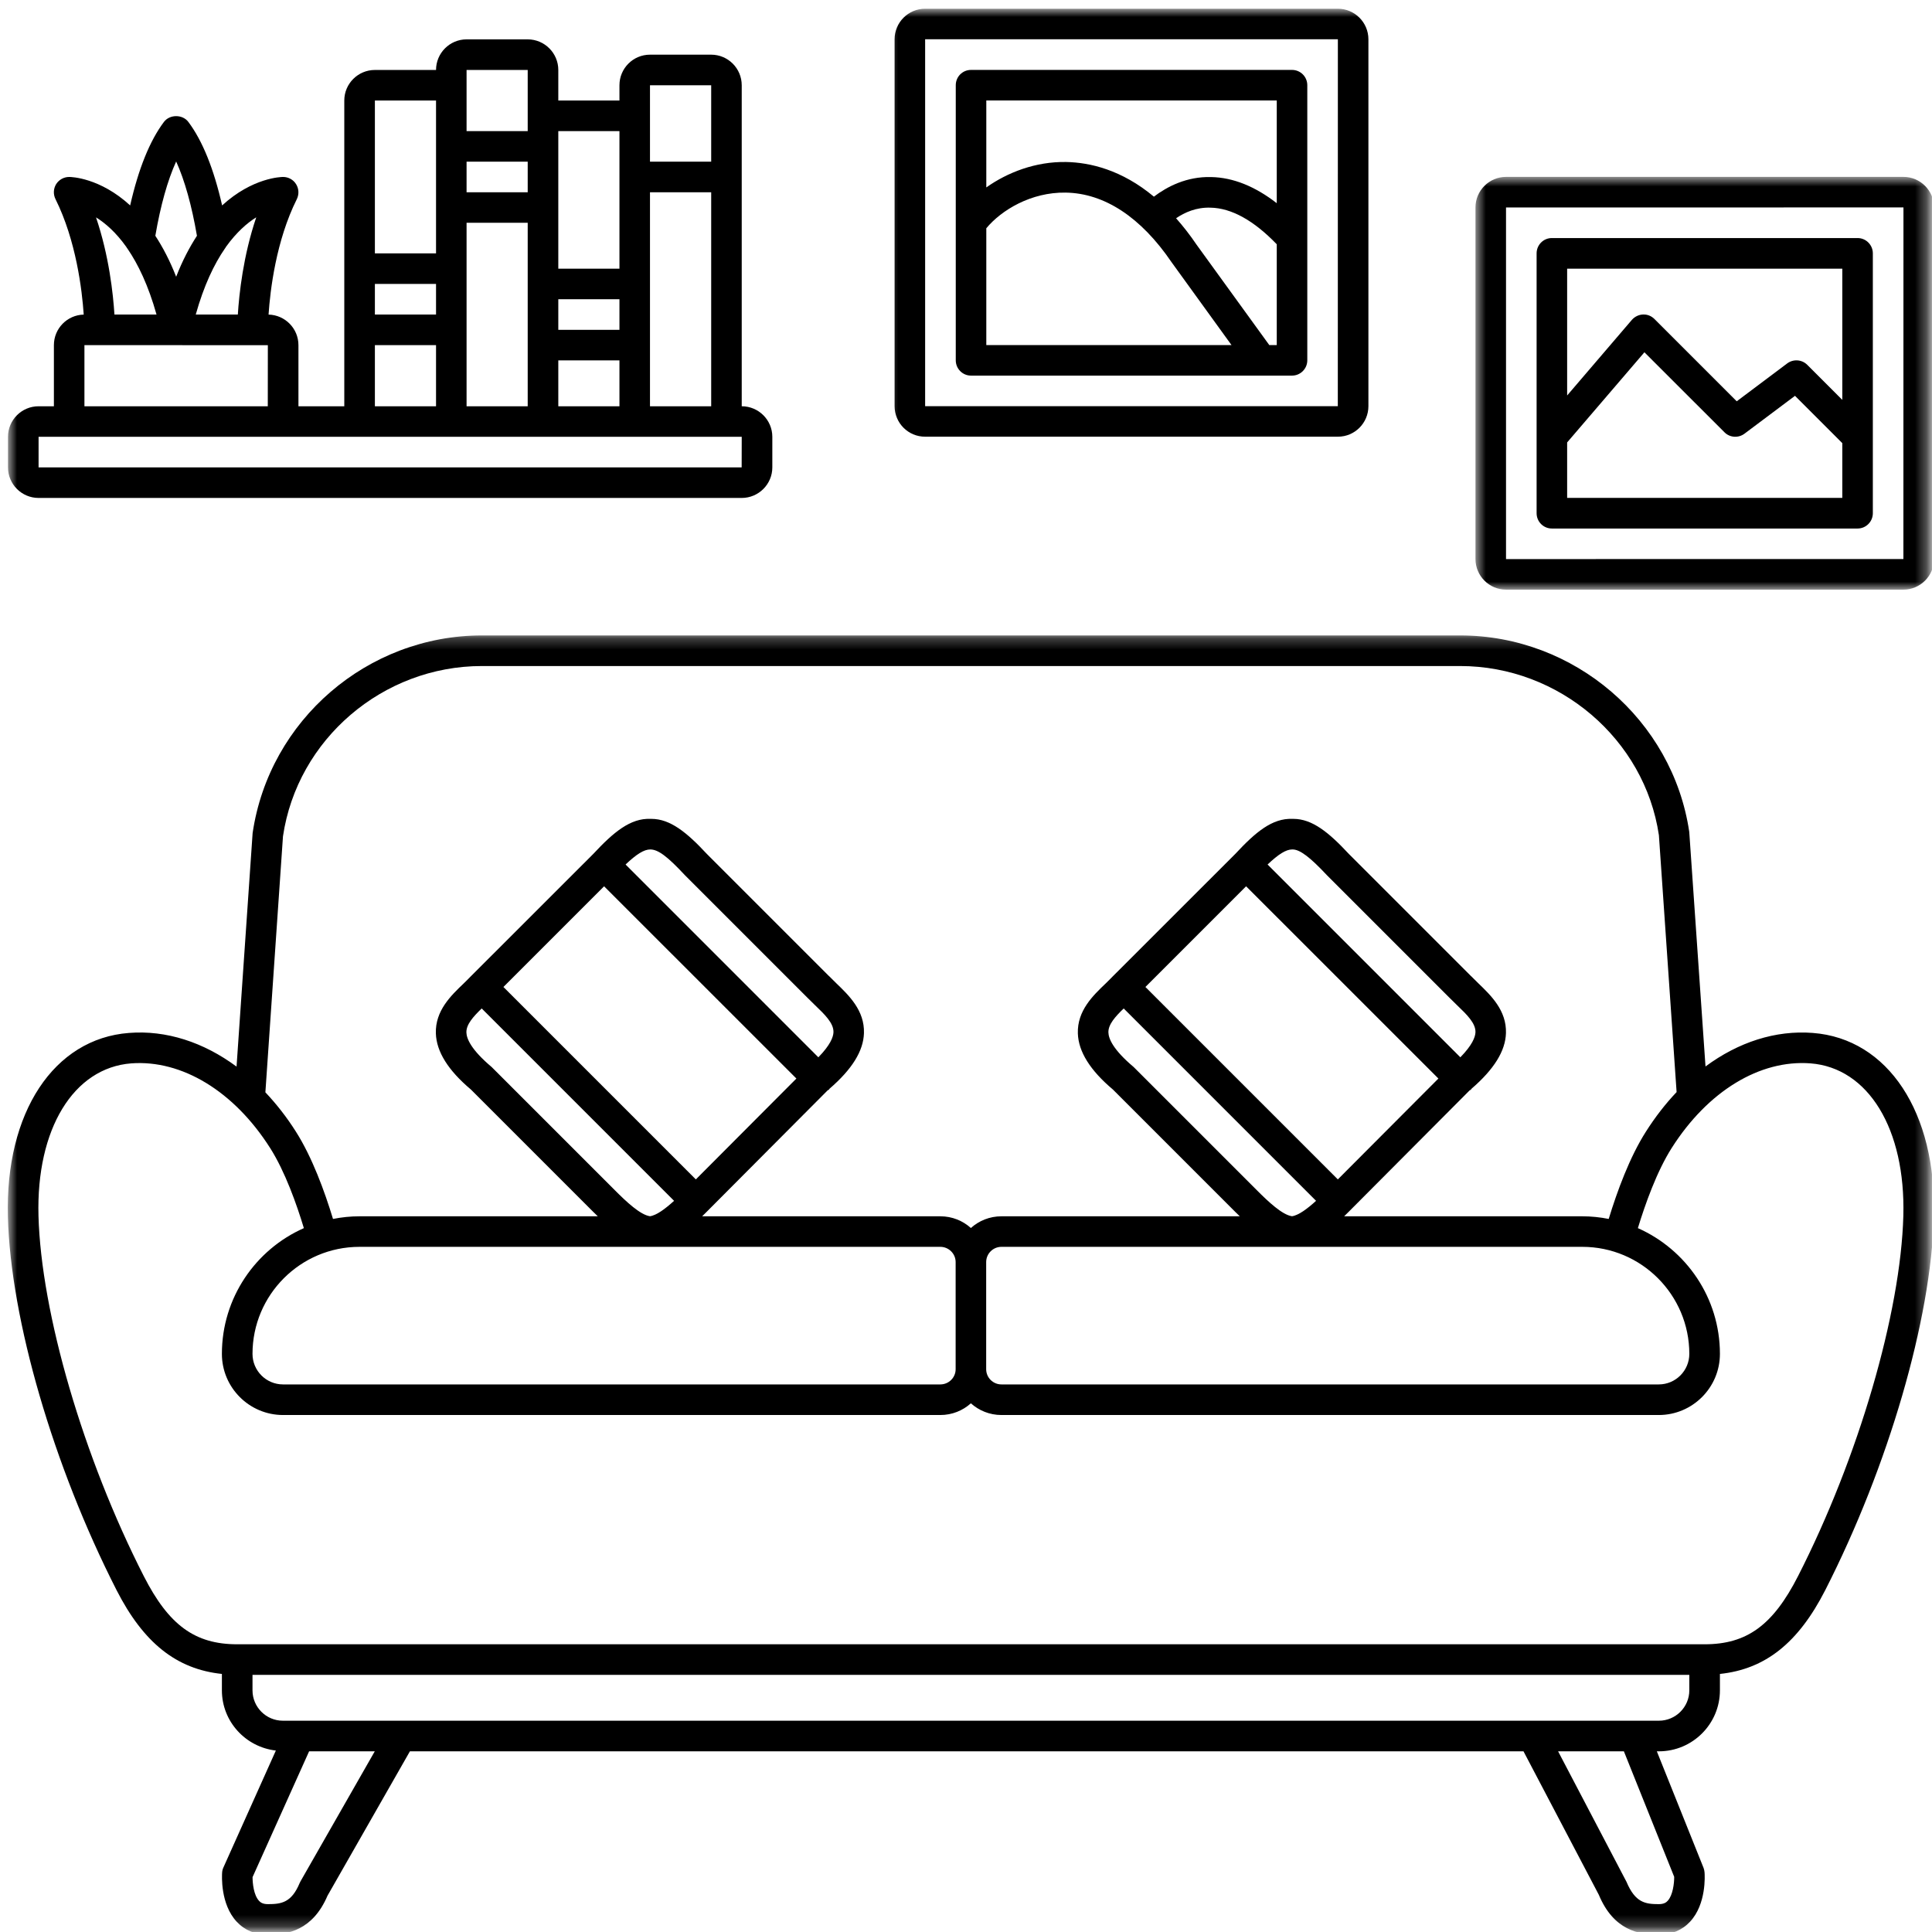
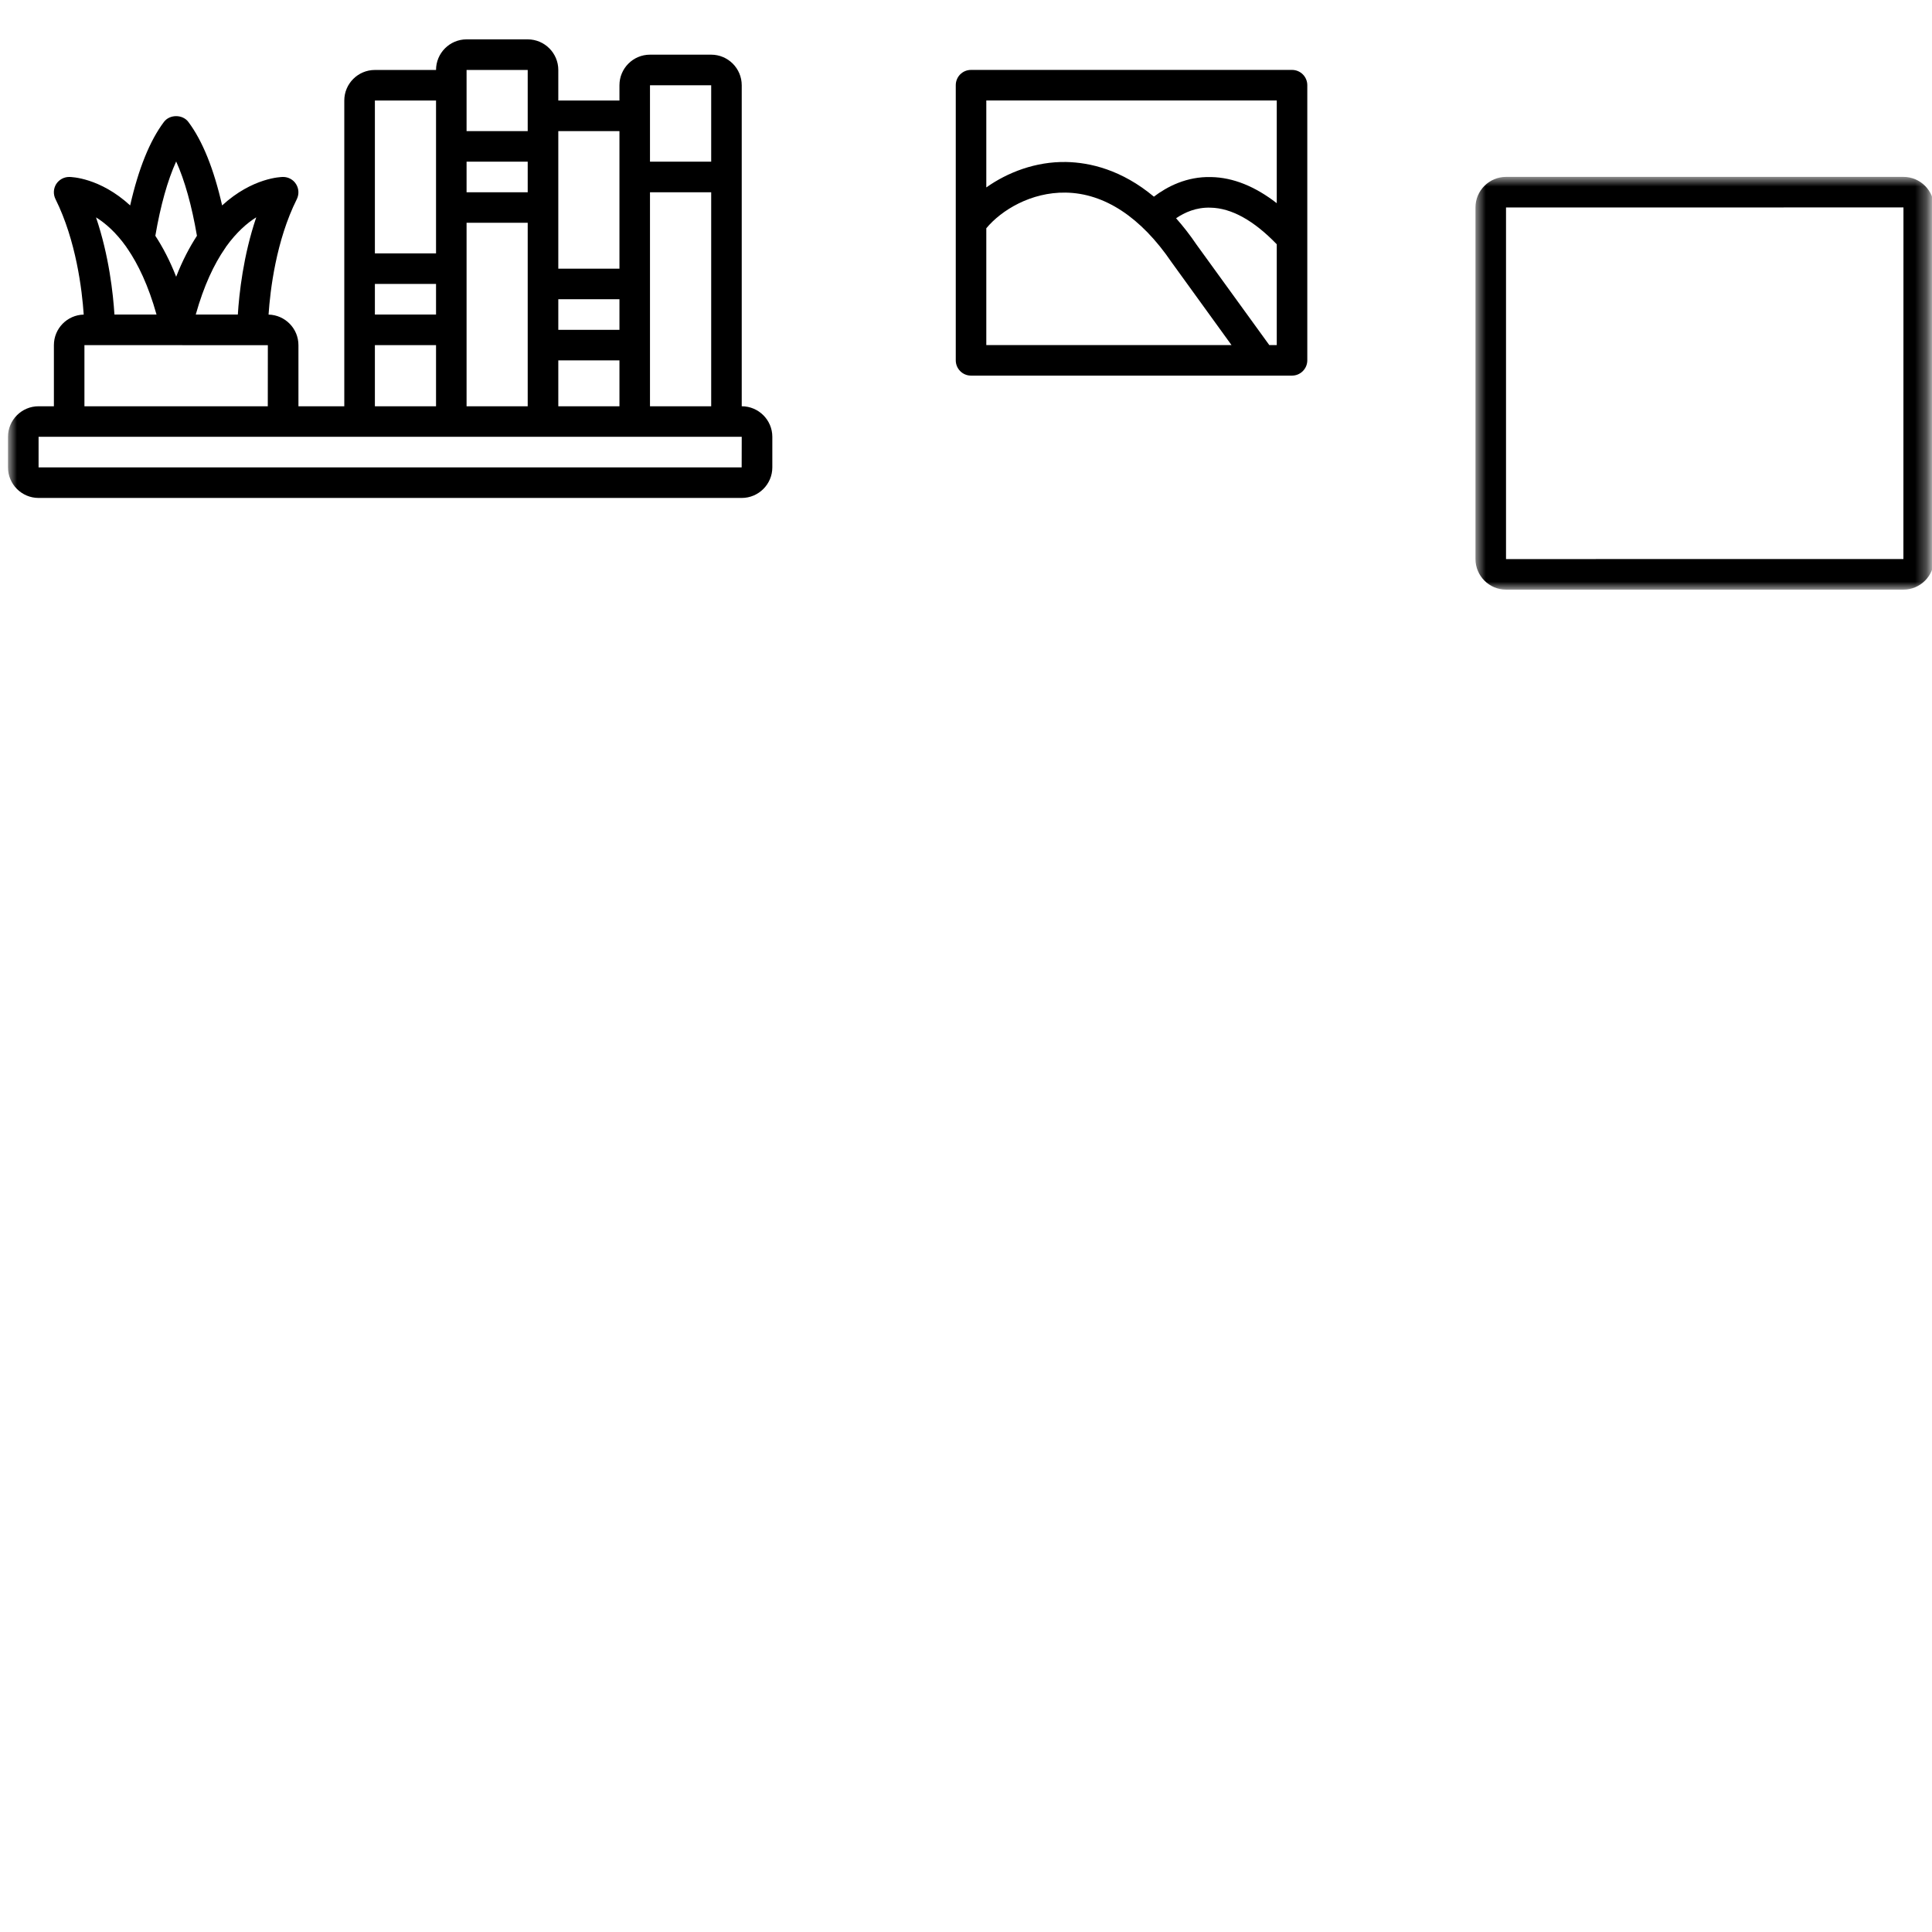
<svg xmlns="http://www.w3.org/2000/svg" width="171" height="171" viewBox="0 0 171 171" fill="none">
  <mask id="mask0_4432_47476" style="mask-type:luminance" maskUnits="userSpaceOnUse" x="0" y="2" width="69" height="43">
    <path d="M0.688 2.336H69V45.003H0.688V2.336Z" fill="white" style="fill:white;fill-opacity:1;" />
  </mask>
  <g mask="url(#mask0_4432_47476)">
    <path d="M3.415 38.661H65.65L65.644 41.37H3.415V38.661ZM7.473 35.953V30.547L23.707 30.552L23.702 35.958H7.483C7.478 35.958 7.478 35.953 7.473 35.953ZM11.176 21.849C11.207 21.901 11.238 21.958 11.28 22.005C12.217 23.375 13.129 25.255 13.853 27.838H10.129C10.014 26.021 9.655 22.646 8.499 19.24C9.316 19.745 10.259 20.562 11.176 21.849ZM15.592 14.292C16.348 15.963 16.973 18.193 17.431 20.87C16.78 21.875 16.15 23.057 15.592 24.495C15.03 23.057 14.405 21.875 13.749 20.87C14.207 18.193 14.832 15.963 15.592 14.292ZM22.681 19.234C21.525 22.641 21.165 26.021 21.051 27.838H17.327C18.051 25.255 18.957 23.375 19.9 22.005C19.941 21.958 19.973 21.901 20.004 21.844C20.926 20.562 21.863 19.745 22.681 19.234ZM33.181 30.547H38.593V35.958H33.181V30.547ZM38.593 8.896V22.427H33.181V8.896H38.593ZM46.707 6.193V11.604H41.296V6.193H46.707ZM54.827 11.604V23.781H49.415V11.604H54.827ZM62.947 7.547V14.307H57.53V7.547H62.947ZM46.707 17.016H41.296V14.307H46.707V17.016ZM54.827 29.193H49.415V26.484H54.827V29.193ZM33.181 25.13H38.593V27.838H33.181V25.13ZM41.296 35.958V19.719H46.707V35.958H41.296ZM49.415 35.958V31.896H54.827V35.958H49.415ZM57.53 35.958V17.016H62.947V35.958H57.53ZM3.415 44.073H65.65C67.139 44.073 68.358 42.859 68.358 41.37V38.661C68.358 37.172 67.139 35.958 65.65 35.958V7.547C65.65 6.052 64.436 4.839 62.947 4.839H57.53C56.035 4.839 54.827 6.052 54.827 7.547V8.896H49.415V6.193C49.415 4.703 48.202 3.484 46.707 3.484H41.296C39.801 3.484 38.593 4.703 38.593 6.193H33.181C31.686 6.193 30.473 7.406 30.473 8.896V35.958H26.415V35.953V30.552C26.415 29.073 25.233 27.88 23.77 27.844C23.915 25.677 24.436 21.287 26.275 17.62C26.478 17.198 26.457 16.703 26.207 16.302C25.968 15.906 25.525 15.662 25.061 15.662C24.879 15.662 22.348 15.719 19.66 18.182C18.926 14.953 17.926 12.463 16.671 10.792C16.16 10.109 15.02 10.109 14.509 10.792C13.249 12.469 12.254 14.953 11.52 18.182C8.837 15.719 6.301 15.662 6.124 15.662C5.65 15.662 5.217 15.906 4.967 16.302C4.723 16.703 4.702 17.198 4.91 17.62C6.738 21.287 7.264 25.677 7.41 27.844C5.947 27.88 4.77 29.073 4.77 30.552V35.953V35.958H3.415C1.921 35.958 0.707 37.172 0.707 38.661V41.37C0.707 42.859 1.921 44.073 3.415 44.073Z" fill="black" style="fill:black;fill-opacity:1;" />
  </g>
  <mask id="mask1_4432_47476" style="mask-type:luminance" maskUnits="userSpaceOnUse" x="130" y="15" width="41" height="38">
    <path d="M130.574 15.656H170.689V52.188H130.574V15.656Z" fill="white" style="fill:white;fill-opacity:1;" />
  </mask>
  <g mask="url(#mask1_4432_47476)">
    <path d="M168.469 49.479L133.297 49.484V18.365L168.474 18.359L168.469 49.479ZM168.474 15.656H133.297C131.807 15.656 130.594 16.87 130.594 18.359V49.484C130.594 50.969 131.807 52.188 133.297 52.188H168.474C169.964 52.188 171.177 50.969 171.177 49.484V18.359C171.177 16.87 169.964 15.656 168.474 15.656Z" fill="black" style="fill:black;fill-opacity:1;" />
  </g>
-   <path d="M163.061 23.779V35.393L159.957 32.289C159.483 31.815 158.728 31.763 158.186 32.164L153.717 35.518L146.431 28.232C146.16 27.966 145.811 27.82 145.421 27.836C145.046 27.852 144.691 28.023 144.441 28.305L138.707 35.003V23.779H163.061ZM138.707 44.07V39.159L145.546 31.18L152.634 38.263C153.103 38.737 153.863 38.789 154.4 38.388L158.874 35.034L163.061 39.221V44.07H138.707ZM137.353 46.779H164.415C165.16 46.779 165.764 46.169 165.764 45.425V22.424C165.764 21.68 165.16 21.07 164.415 21.07H137.353C136.603 21.07 136.004 21.68 136.004 22.424V45.425C136.004 46.169 136.603 46.779 137.353 46.779Z" fill="black" style="fill:black;fill-opacity:1;" />
  <mask id="mask2_4432_47476" style="mask-type:luminance" maskUnits="userSpaceOnUse" x="78" y="0" width="45" height="40">
-     <path d="M78.332 0.773H122.332V39.664H78.332V0.773Z" fill="white" style="fill:white;fill-opacity:1;" />
-   </mask>
+     </mask>
  <g mask="url(#mask2_4432_47476)">
    <path d="M81.883 3.477H118.414L118.409 35.95H81.883V3.477ZM81.883 38.654H118.414C119.904 38.654 121.117 37.44 121.117 35.95V3.477C121.117 1.987 119.904 0.773 118.414 0.773H81.883C80.388 0.773 79.18 1.987 79.18 3.477V35.95C79.18 37.44 80.388 38.654 81.883 38.654Z" fill="black" style="fill:black;fill-opacity:1;" />
  </g>
  <path d="M112.344 30.542L105.911 21.662C105.312 20.776 104.708 20.01 104.094 19.318C104.849 18.802 105.875 18.338 107.141 18.38C109.005 18.417 110.974 19.516 113.005 21.62V30.542H112.344ZM87.297 20.203C88.635 18.594 91.26 17 94.318 17.047C97.75 17.099 100.984 19.224 103.698 23.213L109 30.542H87.297V20.203ZM113.005 8.891V17.984C111.083 16.495 109.141 15.708 107.203 15.672C105.026 15.609 103.292 16.526 102.13 17.406C99.271 15.021 96.469 14.38 94.359 14.338C91.646 14.292 89.167 15.266 87.297 16.588V8.891H113.005ZM114.354 6.188H85.943C85.193 6.188 84.594 6.792 84.594 7.542V31.891C84.594 32.635 85.193 33.245 85.943 33.245H114.354C115.104 33.245 115.708 32.635 115.708 31.891V7.542C115.708 6.792 115.104 6.188 114.354 6.188Z" fill="black" style="fill:black;fill-opacity:1;" />
  <mask id="mask3_4432_47476" style="mask-type:luminance" maskUnits="userSpaceOnUse" x="0" y="56" width="171" height="115">
    <path d="M0.688 56.242H170.688V170.773H0.688V56.242Z" fill="white" style="fill:white;fill-opacity:1;" />
  </mask>
  <g mask="url(#mask3_4432_47476)">
-     <path d="M159.14 139.508C156.927 143.846 154.609 145.534 150.875 145.534H20.994C17.255 145.534 14.942 143.846 12.729 139.508C7.385 129.034 3.64 116.221 3.406 107.617C3.197 99.93 6.505 94.508 11.624 94.117C16.099 93.789 20.713 96.581 23.911 101.612C25.234 103.695 26.265 106.612 26.895 108.701C22.625 110.591 19.64 114.867 19.64 119.831C19.64 122.815 22.067 125.242 25.052 125.242H83.229C84.27 125.242 85.213 124.852 85.932 124.206C86.65 124.852 87.599 125.242 88.635 125.242H146.817C149.802 125.242 152.229 122.815 152.229 119.831C152.229 114.867 149.234 110.591 144.968 108.701C145.604 106.612 146.635 103.695 147.958 101.612C151.156 96.576 155.755 93.779 160.239 94.117C165.364 94.508 168.671 99.93 168.463 107.617C168.229 116.221 164.484 129.034 159.14 139.508ZM146.828 152.299H26.515H26.51H25.036C23.552 152.299 22.349 151.091 22.349 149.612V148.242H149.52V149.612C149.52 151.091 148.312 152.299 146.828 152.299ZM148.182 166.117C148.187 166.69 148.062 167.747 147.609 168.237C147.484 168.378 147.276 168.534 146.817 168.534C145.625 168.534 144.734 168.404 143.958 166.555L137.906 155.008H143.729L148.182 166.117ZM26.599 166.513C26.572 166.56 26.546 166.612 26.526 166.659C25.802 168.404 24.906 168.534 23.713 168.534C23.255 168.534 23.057 168.383 22.927 168.242C22.453 167.732 22.354 166.68 22.354 166.143L27.359 155.008H33.171L26.599 166.513ZM99.458 89.258L116.484 106.284C115.729 106.971 114.947 107.565 114.354 107.648C113.494 107.529 112.25 106.357 111.244 105.346L100.338 94.44C98.52 92.909 98.119 91.93 98.104 91.383C98.083 90.669 98.718 89.977 99.458 89.258ZM110.291 78.445L127.312 95.461L118.411 104.388L101.38 87.357L110.291 78.445ZM129.255 93.581L112.192 76.518C113.156 75.602 113.828 75.185 114.364 75.185C114.38 75.185 114.395 75.185 114.411 75.185C115.046 75.185 115.947 75.862 117.447 77.466L128.26 88.279C128.484 88.508 128.718 88.737 128.963 88.971C129.812 89.784 130.614 90.555 130.593 91.357C130.578 91.794 130.307 92.503 129.255 93.581ZM87.286 111.706C87.286 110.966 87.89 110.357 88.635 110.357H114.333C114.338 110.357 114.343 110.357 114.354 110.357C114.364 110.357 114.369 110.357 114.38 110.357H140.052C145.27 110.357 149.52 114.607 149.52 119.831C149.52 121.32 148.307 122.534 146.817 122.534H88.635C87.89 122.534 87.286 121.93 87.286 121.19V111.706ZM42.635 89.258L59.661 106.284C58.906 106.971 58.124 107.565 57.531 107.648C56.671 107.529 55.427 106.357 54.421 105.346L43.515 94.44C41.697 92.909 41.296 91.93 41.281 91.383C41.26 90.669 41.895 89.977 42.635 89.258ZM53.468 78.445L70.489 95.461L61.588 104.388L44.557 87.357L53.468 78.445ZM72.432 93.581L55.369 76.518C56.333 75.602 57.005 75.185 57.546 75.185C57.552 75.185 57.557 75.185 57.567 75.185C58.27 75.19 59.109 75.841 60.624 77.466L71.437 88.279C71.661 88.508 71.895 88.737 72.14 88.971C72.989 89.784 73.791 90.555 73.77 91.357C73.755 91.794 73.484 92.503 72.432 93.581ZM31.817 110.357H57.51C57.515 110.357 57.52 110.357 57.531 110.357C57.541 110.357 57.546 110.357 57.557 110.357H83.229C83.974 110.357 84.583 110.966 84.583 111.706V121.19C84.583 121.93 83.974 122.534 83.229 122.534H25.052C23.557 122.534 22.349 121.32 22.349 119.831C22.349 114.607 26.593 110.357 31.817 110.357ZM42.651 58.95H129.239C138.005 58.95 145.572 65.435 146.828 73.924L148.395 96.659C147.411 97.695 146.5 98.867 145.677 100.164C144.239 102.419 143.14 105.419 142.385 107.888C141.63 107.737 140.848 107.654 140.052 107.654H118.968C119.104 107.523 119.234 107.393 119.369 107.258L130.072 96.513C130.109 96.482 130.156 96.471 130.197 96.435C130.218 96.414 130.223 96.383 130.244 96.362C132.239 94.638 133.244 93.023 133.291 91.44C133.354 89.435 131.958 88.102 130.838 87.023C130.619 86.81 130.406 86.602 130.208 86.398C130.203 86.393 130.197 86.383 130.182 86.378L119.39 75.586C117.609 73.669 116.14 72.477 114.473 72.477C114.447 72.477 114.416 72.477 114.39 72.477C112.604 72.409 111.135 73.643 109.333 75.581L98.484 86.424C98.291 86.628 98.072 86.836 97.859 87.049C96.729 88.128 95.338 89.461 95.4 91.466C95.453 93.086 96.494 94.742 98.505 96.435L109.322 107.253C109.463 107.388 109.598 107.523 109.734 107.654H88.635C87.599 107.654 86.65 108.044 85.932 108.69C85.213 108.044 84.27 107.654 83.229 107.654H62.145C62.281 107.523 62.411 107.393 62.546 107.258L73.249 96.513C73.286 96.482 73.333 96.471 73.374 96.435C73.395 96.414 73.4 96.383 73.421 96.362C75.416 94.638 76.421 93.023 76.468 91.44C76.531 89.435 75.135 88.102 74.015 87.023C73.796 86.81 73.583 86.602 73.385 86.398C73.38 86.393 73.374 86.383 73.359 86.378L62.567 75.586C60.786 73.669 59.317 72.477 57.651 72.477C57.624 72.477 57.593 72.477 57.567 72.477C55.802 72.409 54.312 73.643 52.51 75.581L41.661 86.424C41.468 86.628 41.249 86.836 41.036 87.049C39.906 88.128 38.515 89.461 38.578 91.466C38.63 93.086 39.671 94.742 41.682 96.435L52.499 107.253C52.64 107.388 52.776 107.523 52.911 107.654H31.817C31.015 107.654 30.239 107.737 29.474 107.888C28.724 105.419 27.625 102.419 26.192 100.164C25.375 98.872 24.463 97.711 23.489 96.68L25.046 74.023C26.312 65.435 33.88 58.95 42.651 58.95ZM160.447 91.424C157.151 91.169 153.864 92.237 150.953 94.393L149.515 73.633C148.057 63.721 139.338 56.242 129.239 56.242H42.651C32.546 56.242 23.828 63.721 22.359 73.737L20.937 94.404C18.015 92.242 14.713 91.164 11.416 91.424C4.76 91.93 0.453 98.466 0.697 107.69C0.942 116.794 4.723 129.768 10.317 140.742C12.703 145.414 15.624 147.737 19.64 148.159V149.612C19.64 152.372 21.739 154.633 24.416 154.94L19.781 165.273C19.713 165.419 19.671 165.57 19.661 165.727C19.64 166.008 19.5 168.523 20.942 170.081C21.645 170.841 22.604 171.242 23.713 171.242C25.484 171.242 27.677 170.846 28.989 167.784L36.281 155.008H134.843L141.51 167.706C142.817 170.841 145.036 171.242 146.817 171.242C147.932 171.242 148.89 170.841 149.593 170.081C151.036 168.523 150.89 166.008 150.869 165.727C150.859 165.591 150.828 165.456 150.781 165.326L146.645 155.008H146.828C149.807 155.008 152.229 152.586 152.229 149.612V148.159C156.244 147.737 159.166 145.414 161.552 140.742C167.145 129.768 170.921 116.794 171.166 107.69C171.416 98.466 167.109 91.93 160.447 91.424Z" fill="black" style="fill:black;fill-opacity:1;" />
-   </g>
+     </g>
</svg>